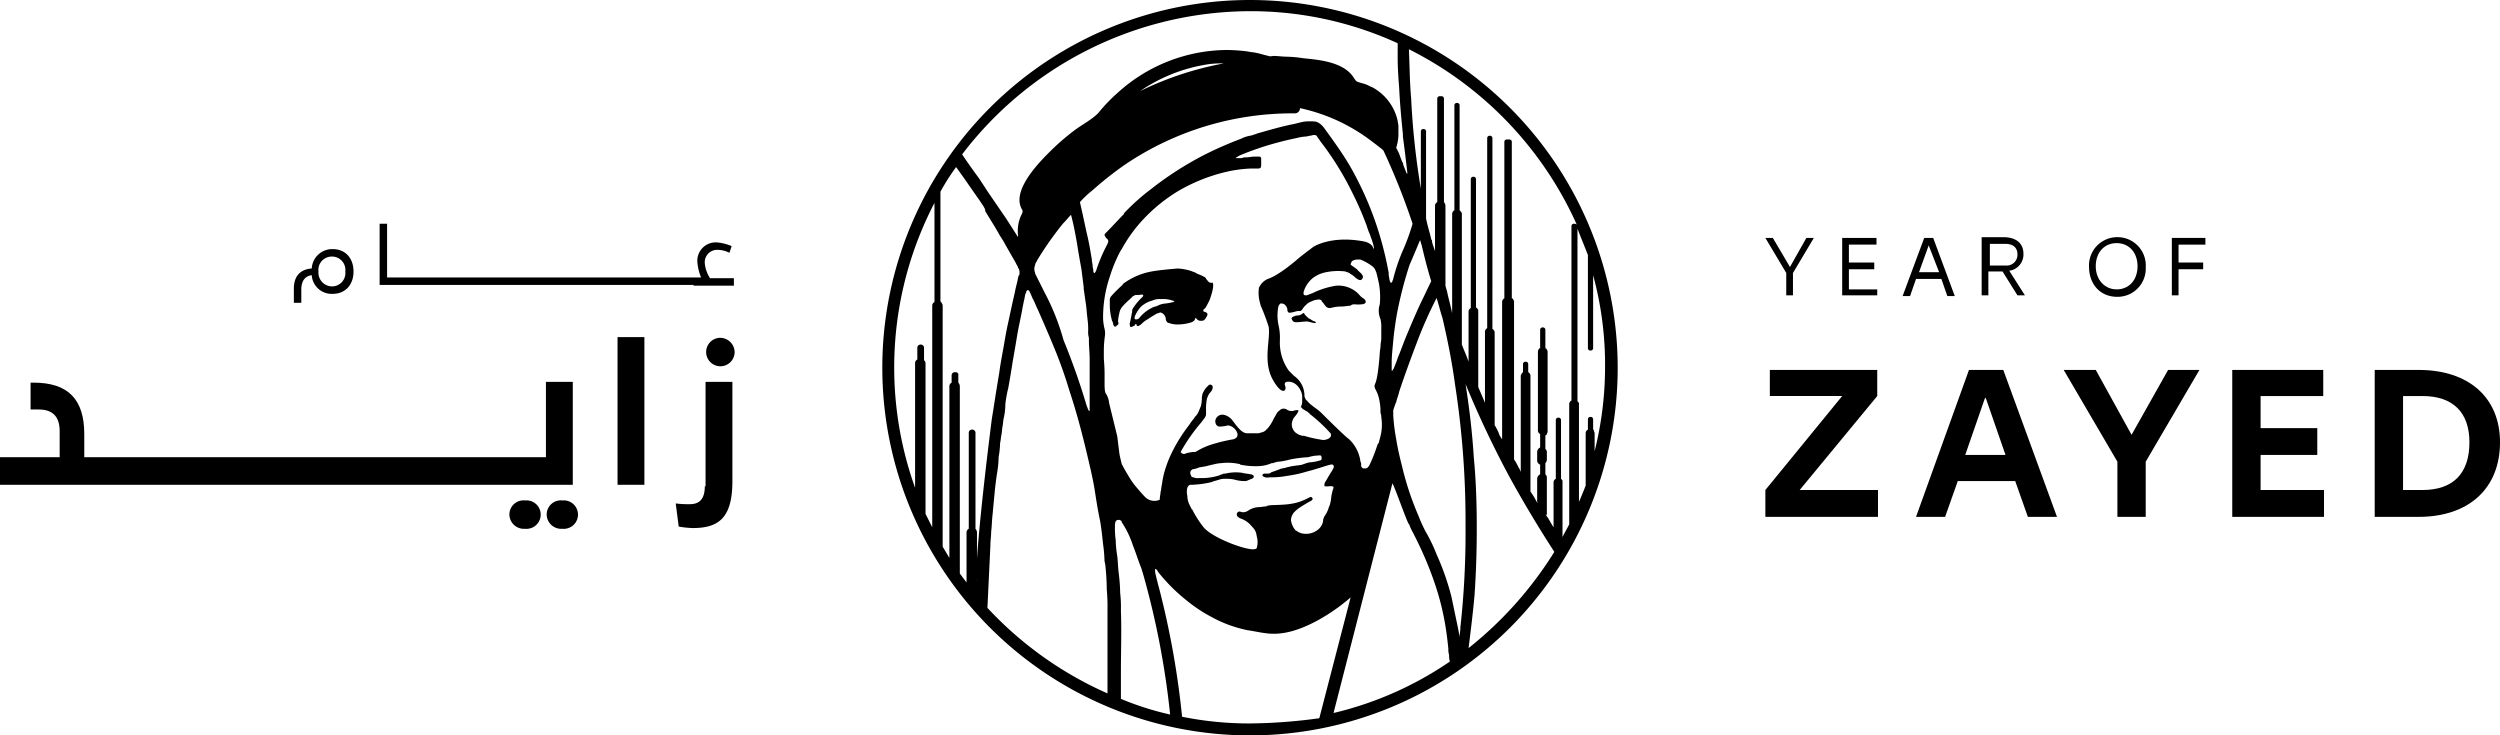
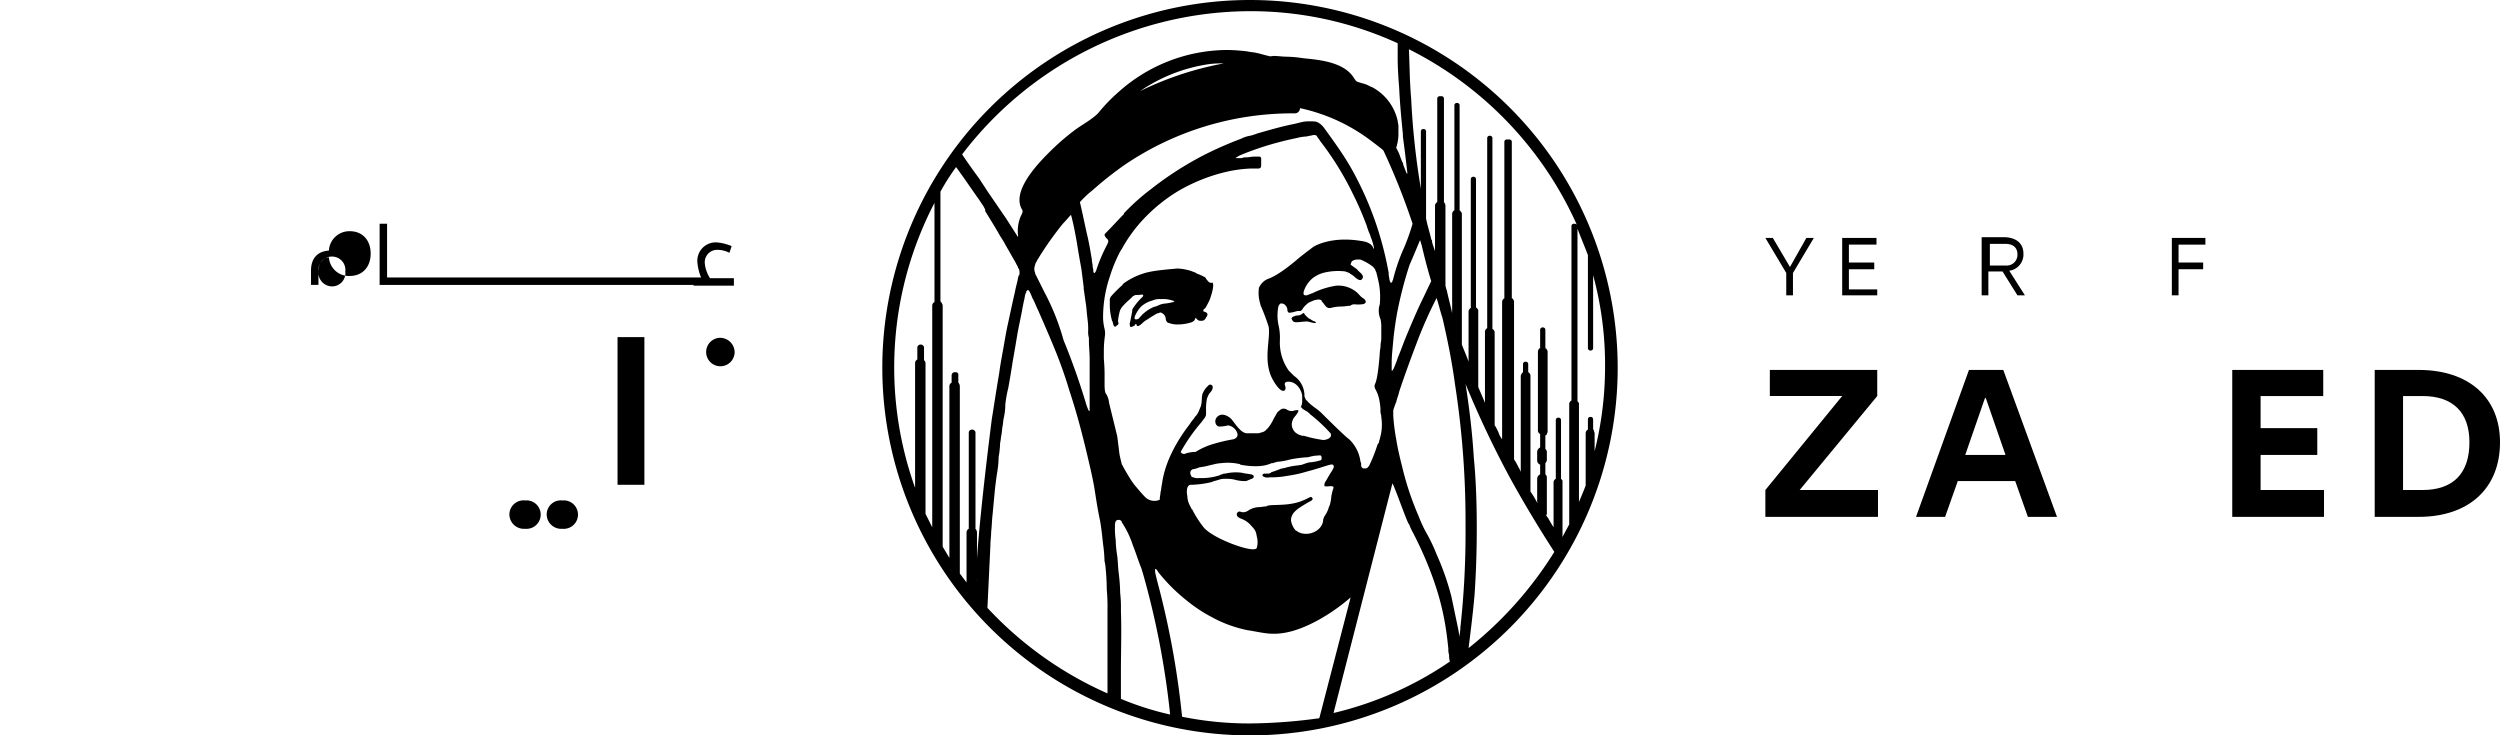
<svg xmlns="http://www.w3.org/2000/svg" id="Group_19433" data-name="Group 19433" viewBox="0 0 487.699 143.458">
  <path id="Path_10142" data-name="Path 10142" d="M166.7,37.6c-.291-.145-.146,0,0,0Zm-5.529,4.947a9.5,9.5,0,0,1-1.6.291,3.855,3.855,0,0,0-1.455.436c-.291.145-.582.145-.873.291a7.35,7.35,0,0,0-2.764,2.182h0s-.436.291-.727.145,0-.727.146-1.018a6.166,6.166,0,0,1,1.018-1.455,5.347,5.347,0,0,1,2.182-1.164,3.411,3.411,0,0,1,1.6-.291h.873a6.569,6.569,0,0,1,1.891.436c-.146,0-.146.146-.291.146m6.547-4.365c-.146-.145-.146-.291-.291-.436h0a9.089,9.089,0,0,0-1.6-.727.143.143,0,0,1-.146-.145c-.436-.145-.727-.291-1.164-.436A10.534,10.534,0,0,0,162.04,36c-1.6.145-3.492.291-5.092.582a13.366,13.366,0,0,0-5.238,2.182h0a1.086,1.086,0,0,0-.436.436l-.146.145h0a26.887,26.887,0,0,0-2.037,2.037,1.592,1.592,0,0,0-.291.582v.145h0v.873a11.753,11.753,0,0,0,.436,3.2c.291.436.146,1.018.582,1.164.146,0,.291-.145.436-.291.291-.145.291-.436.146-.727a10.743,10.743,0,0,1,.291-1.746,2.451,2.451,0,0,1,.582-1.164c.873-1.018,1.891-1.746,2.037-2.037.146,0,.146,0,.291-.145.436-.145.873,0,1.309-.145.291,0,.582,0,.291.436a11.733,11.733,0,0,0-1.746,2.037,1.23,1.23,0,0,0-.291.873l-.436,2.182h0c-.146.145,0,.291,0,.436h0V47.2h0c0,.145.146.291.436.145a.451.451,0,0,0,.291-.145.313.313,0,0,0,.291-.291c.146-.145.146,0,.291,0,0,.582.582.291,1.164-.291a4.421,4.421,0,0,1,1.018-.727,21.541,21.541,0,0,1,1.891-1.164.535.535,0,0,0,.436-.145h.146a1.376,1.376,0,0,1,1.018,1.164,1.111,1.111,0,0,0,.291.727.508.508,0,0,0,.291.145,4.838,4.838,0,0,0,2.037.291,8.421,8.421,0,0,0,2.473-.436,2.008,2.008,0,0,0,.582-.436h0v-.145h0c.146-.291.146-.291.436,0,.291.436,1.018.291,1.018.291h.146a1.136,1.136,0,0,0,.582-.582h0a2.133,2.133,0,0,0,.291-.582c0-.291-.146-.436-.582-.582-.436,0-.146-.582,0-.582s.436-.582,1.018-1.746h0c0-.145.146-.291.146-.436.291-.873.727-2.328.436-2.91-.727.146-.873-.291-1.164-.582" transform="translate(67.697 16.378)" />
  <path id="Path_10143" data-name="Path 10143" d="M177.722,43.618c-.291,0-.582-.291-.873-.436h0c-.146,0-.146-.145-.291-.145-.146-.145-.291-.145-.291-.291-.291-.145-.436-.436-.582-.582-.146-.582-.436.291-1.309.291-.291,0-.436,0-.582.145h-.146c-.291.145-.582.291-.436.582s.291.582.727.582h.291c.582,0,1.309-.145,1.891-.145h.146c.145,0,1.455.436,1.6.291s-.146-.291-.146-.291" transform="translate(78.786 19.091)" />
  <path id="Path_10144" data-name="Path 10144" d="M253.32,43.649h-.146a.465.465,0,0,0-.436.436V78.131a.8.8,0,0,0-.436.727v23.425c-.436.873-.873,1.6-1.309,2.473V93.844c0-.145-.146-.291-.291-.436V81.914a.465.465,0,0,0-.436-.436h-.146a.465.465,0,0,0-.436.436V93.408h0a.8.8,0,0,0-.436.727v8.73c-.582-.873-.873-1.6-1.455-2.328a.534.534,0,0,0,.146-.436h0V93.117h0a.756.756,0,0,0-.291-.582V90.353a1.1,1.1,0,0,0,.291-.582h0v-1.6h0a.756.756,0,0,0-.291-.582V84.969c.146-.145.291-.145.291-.291s.146-.291.146-.436V68.674a.534.534,0,0,0-.146-.436.313.313,0,0,0-.291-.291V64.309a.465.465,0,0,0-.436-.436h-.146a.465.465,0,0,0-.436.436v3.637h-.145a1.111,1.111,0,0,0-.291.727V83.951a.8.8,0,0,0,.436.727V87.3a.982.982,0,0,0-.582.873v1.6a.9.9,0,0,0,.582.873v1.891a.982.982,0,0,0-.582.873v4.51c0-.145.146.291,0,.145a17.32,17.32,0,0,0-1.309-2.182h0V73.33a.8.8,0,0,0-.436-.727V71a.465.465,0,0,0-.436-.436h-.146a.465.465,0,0,0-.436.436v1.6l-.146.145a1.1,1.1,0,0,0-.291.582V92.1c0-.145-.146-.291-.146-.436-.436-.727-.727-1.455-1.164-2.037v-30.7a.534.534,0,0,0-.146-.436.313.313,0,0,0-.291-.291V27.644a.465.465,0,0,0-.436-.436h-.582a.465.465,0,0,0-.436.436V58.2a.8.8,0,0,0-.436.727V85.7c-.146-.145-.146-.291-.291-.436a2.132,2.132,0,0,1-.291-.582,9.777,9.777,0,0,0-.873-1.746V64.891a.534.534,0,0,0-.146-.436c0-.145-.146-.145-.291-.291V49.032h0V26.917a.465.465,0,0,0-.436-.436h-.146a.465.465,0,0,0-.436.436V50.923h0V64.018a.8.8,0,0,0-.436.727V78.567l-1.309-3.055V60.526c0-.145-.146-.291-.291-.436l-.146-.145V54.706h0V34.919a.465.465,0,0,0-.436-.436h-.146a.465.465,0,0,0-.436.436v19.5h0V60.09a.8.8,0,0,0-.436.727v9.748c-.436-1.309-.873-2.182-1.309-3.346V41.757a.756.756,0,0,0-.291-.582l-.146-.145V20.515a.465.465,0,0,0-.436-.436h-.146a.465.465,0,0,0-.436.436V41.03a.8.8,0,0,0-.436.727V61.108c-.291-1.455-.727-2.91-1.018-4.365a9.266,9.266,0,0,1-.291-1.018h0V40.157a1.111,1.111,0,0,0-.291-.727h0V19.205a.465.465,0,0,0-.436-.436h-.436a.465.465,0,0,0-.436.436V39.429h0a.8.8,0,0,0-.436.727v8.875c-.146-.582-.436-1.164-.582-1.891a.534.534,0,0,0-.146-.436c-.291-1.309-.727-2.619-1.018-4.074V25.607a.465.465,0,0,0-.436-.436h-.146a.465.465,0,0,0-.436.436v11.2a149.5,149.5,0,0,1-1.891-17.6c-.291-3.2-.291-6.4-.436-9.6a70.523,70.523,0,0,1,32.736,34.191c-.291-.145-.291-.145-.436-.145m.436.582c.727,1.891,1.455,3.637,2.182,5.529V67.946a.465.465,0,0,0,.436.436h.146a.465.465,0,0,0,.436-.436V53.688a66.361,66.361,0,0,1,2.328,17.9,67.851,67.851,0,0,1-2.037,16.441V84.533c0-.145-.146-.436-.146-.582a.143.143,0,0,0-.146-.145V81.768a.465.465,0,0,0-.436-.436h-.146a.465.465,0,0,0-.436.436v2.037h0a.8.8,0,0,0-.436.727V94.717c-.436,1.164-.873,2.182-1.309,3.2V78.713c0-.145-.146-.291-.291-.436V44.231Zm-21.1,82.2c.436-3.492.873-6.984,1.164-10.33.291-4.219.436-8.439.436-13.095s-.146-9.312-.582-13.822c-.291-4.8-.873-9.6-1.6-14.259a194.188,194.188,0,0,0,8.293,17.6c2.764,5.092,5.82,10.185,9.021,15.132a73.52,73.52,0,0,1-16.732,18.769m-1.6-3.928c0,.582-.145,1.164-.145,1.746l-.291-1.6-1.309-6.256h0a50.753,50.753,0,0,0-2.91-8.293,32.86,32.86,0,0,0-2.182-4.51,28.328,28.328,0,0,1-1.309-2.91,57.212,57.212,0,0,1-3.2-9.6c-.436-1.746-.873-3.492-1.164-5.383a36.841,36.841,0,0,1-.582-4.656v-.582a1.845,1.845,0,0,1,.146-.873,10.025,10.025,0,0,1,.436-1.164c.146-.727.436-1.309.582-2.037,1.018-3.055,2.182-6.256,3.346-9.312A81.862,81.862,0,0,1,226.4,58.2v-.145c.436,1.309.727,2.619,1.164,3.928,1.018,4.365,1.891,8.73,2.473,13.095a174.215,174.215,0,0,1,2.037,27.644,167.933,167.933,0,0,1-1.018,19.787m-24.734,16.586,11.494-44.813c.436.727,2.328,6.111,3.055,7.711,0,.145,0,.145.146.145a11.776,11.776,0,0,0,.873,1.891l.436.873a69.607,69.607,0,0,1,3.783,9.021,51.337,51.337,0,0,1,2.037,8.148c.291,1.746.436,3.2.582,4.51a2.837,2.837,0,0,0,.145,1.164,4.028,4.028,0,0,0,.146,1.309,67.718,67.718,0,0,1-22.7,10.039m-16.3,2.037a65.913,65.913,0,0,1-13.24-1.309,166.052,166.052,0,0,0-4.51-25.171c-.291-1.018-.727-2.91-.727-2.91h0c0-.291-.145-.873.146-.727a2.008,2.008,0,0,1,.436.582,33.878,33.878,0,0,0,5.529,5.529h0a28.859,28.859,0,0,0,4.8,3.2,24.659,24.659,0,0,0,7.129,2.619c1.018.145,2.328.436,3.492.582a11.778,11.778,0,0,0,3.2,0c4.51-.582,9.894-3.928,13.386-6.984l-6.111,23.57a103.914,103.914,0,0,1-13.531,1.018m-25.171-4.8v-5.383c0-3.928.146-7.857,0-11.785v-.145a24.662,24.662,0,0,0-.145-3.346,35.674,35.674,0,0,0-.291-3.928c-.145-1.164-.145-2.182-.291-3.346a21.707,21.707,0,0,1-.291-3.055,15.814,15.814,0,0,1-.145-2.619v-.145c0-.727.145-1.164.727-1.164a.756.756,0,0,1,.582.291v.146a18.425,18.425,0,0,1,2.182,4.51c.582,1.455,1.018,2.91,1.6,4.365.146.291.146.582.291.873a161.76,161.76,0,0,1,5.383,27.79,56.647,56.647,0,0,1-9.6-3.055m-2.182-.873a71.208,71.208,0,0,1-23.861-16.877l.582-12.222c0-.873.145-1.746.145-2.619.146-1.164.146-2.328.291-3.492.145-1.6.291-3.055.436-4.656.146-1.309.291-2.473.436-3.346a19.716,19.716,0,0,0,.291-2.91v-.145a17.825,17.825,0,0,0,.291-2.764c.146-.582.146-1.164.291-1.746l.146-1.309c.146-.582.146-1.309.291-1.891a12.733,12.733,0,0,0,.291-2.328v-.291a24.676,24.676,0,0,1,.582-3.2q.436-2.4.873-5.238c.291-1.6.582-3.346.873-5.092s.727-3.492,1.018-5.238l.291-1.455c.145-.436.145-.873.291-1.309l.145-.291c0-.145,0-.291.146-.291a.143.143,0,0,1,.146-.145c.146,0,.146,0,.291.145,0,.145.146.145.146.291a7.1,7.1,0,0,1,.436,1.018c.436.727.727,1.6,1.164,2.473,1.018,2.328,2.037,4.656,3.055,7.129h0a85.76,85.76,0,0,1,3.055,8.584c1.455,4.365,2.619,8.875,3.637,13.24h0c.582,2.473,1.018,4.365,1.309,6.256s.582,3.783,1.018,5.82c.291,1.6.436,3.2.582,4.51a28.406,28.406,0,0,1,.291,3.346l.146.727a44.766,44.766,0,0,1,.291,4.8,38.119,38.119,0,0,1,.146,4.074v16.441Zm-25.9-22.115v-9.457h0a1.111,1.111,0,0,0-.291-.727h0V84.387a.626.626,0,0,0-.582-.582h-.146a.626.626,0,0,0-.582.582v18.769a.8.8,0,0,0-.436.727v9.748l-1.309-1.746V75.367a1.111,1.111,0,0,0-.291-.727h0v-1.6h0c0-.291-.291-.436-.582-.436h-.146a.626.626,0,0,0-.582.582v1.455a.8.8,0,0,0-.436.727V108.83l-1.309-2.182V59.653c0-.291-.145-.436-.291-.727l-.145-.145V37.392a44,44,0,0,1,3.055-4.8c1.6,2.182,3.055,4.365,4.51,6.4l.873,1.309.291.582v.291l1.6,2.619c.291.436.582,1.018.873,1.455.436.873,1.018,1.6,1.455,2.473l1.746,3.055c.291.436.436.873.727,1.309v.145a.143.143,0,0,0,.146.145,2.157,2.157,0,0,1,.146,1.018c0,.145,0,.291-.146.291,0,.145-.146.436-.146.582-.145.873-.436,1.746-.582,2.619-.436,1.891-.873,3.928-1.309,5.965-.436,1.891-.727,3.783-1.018,5.383s-.582,3.2-.727,4.365c-.291,1.746-.582,3.492-.873,5.383-.146.873-.291,1.891-.436,2.764l-.146.873c-2.91,22.988-3.055,29.972-3.055,30.263a4.486,4.486,0,0,1,.145,1.455m-8.293-54.415a.8.8,0,0,0-.436.727v43.212l-1.309-2.619V70.856a.756.756,0,0,0-.291-.582h0V67.8a.626.626,0,0,0-.582-.582h-.145a.626.626,0,0,0-.582.582v2.328a.8.8,0,0,0-.436.727v24.3a69.582,69.582,0,0,1,3.783-55.579V58.926ZM168.2,18.041a31.868,31.868,0,0,1,13.822-5.529,19.5,19.5,0,0,1,2.91-.145,63.061,63.061,0,0,0-16.3,5.383c-.145,0-.291.145-.436.291M149.872,56.889,148.127,53.4v-.145a1.963,1.963,0,0,1,0-1.6v-.145l.146-.291a.508.508,0,0,0,.146-.291,64.931,64.931,0,0,1,5.092-7.275c.582-.582,1.018-1.164,1.6-1.746.582,2.182.873,3.928,1.164,5.529.291,1.891.582,3.492.873,5.092l.436,3.492v.291l.436,3.055c.146.873.146,1.746.291,2.619v.145a14.115,14.115,0,0,1,.146,2.473,4.028,4.028,0,0,0,.146,1.309v.582c0,1.164.146,2.328.146,3.492V80.168H158.6c0-.146-.146-.146-.146-.291-.146-.291-.146-.436-.291-.727a133.6,133.6,0,0,0-4.51-12.8h0a45.834,45.834,0,0,0-3.783-9.457m31.572,22.843h0a12.12,12.12,0,0,1,.145-1.746,3.6,3.6,0,0,1,.582-1.309c.727-.727.727-1.455.291-1.6-.291-.145-.436,0-.727.291h0a4.2,4.2,0,0,0-1.018,1.6v.145c-.146.436,0,1.164-.291,2.182-.146.291-.291.727-.436,1.018l-.146.291a2.094,2.094,0,0,1-.291.436,2.008,2.008,0,0,0-.436.582h0a8.072,8.072,0,0,0-.873,1.164c-2.037,2.619-4.8,6.984-5.383,11.64-.145.582-.145,1.164-.291,1.6,0,.436-.145.873-.145,1.455a2.561,2.561,0,0,1-2.764-.436c-.727-.727-1.455-1.6-2.182-2.473a17.233,17.233,0,0,1-1.164-1.746c-.436-.727-.873-1.455-1.309-2.328-.146-.582-.291-1.164-.436-1.891h0l-.436-3.492-1.6-6.547a3.94,3.94,0,0,0-.582-1.746h0c-.291-.291-.291-1.455-.291-2.037v-.873a36.787,36.787,0,0,0-.145-3.928V68.674c0-3.055.436-3.2.145-4.51a9.825,9.825,0,0,1-.291-2.037v-.291a24.717,24.717,0,0,1,1.309-7.857,29.463,29.463,0,0,1,2.037-4.947c.146-.145.146-.291.291-.436a28.368,28.368,0,0,1,4.219-5.82h0a31.645,31.645,0,0,1,6.838-5.529,33.876,33.876,0,0,1,9.6-3.783,25.823,25.823,0,0,1,4.365-.582h1.455c.582,0,.727-.145.727-.727V30.99a.386.386,0,0,0-.436-.436H190.9c-.582,0-1.164.145-1.6.145a1.846,1.846,0,0,0-.873.145h-1.164a.142.142,0,0,1,.146-.145h0c.146-.145.291-.145.436-.291,1.309-.582,2.91-1.164,4.656-1.746a65.145,65.145,0,0,1,6.693-1.746,8.515,8.515,0,0,1,1.891-.291c.436-.145.873-.145,1.309-.291.291,0,.582,0,.727.291s.436.582.582.873a58.2,58.2,0,0,1,6.4,10.33,60.714,60.714,0,0,1,2.764,6.4h0a1.126,1.126,0,0,0,.146.436c.146.582.436,1.018.582,1.6.436,1.018.873,2.91.436,2.037-.291-.873-1.6-1.164-1.6-1.164h0c-6.547-1.309-10.039,1.018-10.039,1.018h0c-1.164.873-2.328,1.746-3.346,2.619,0,0-3.346,2.91-5.529,3.637a3.3,3.3,0,0,0-1.746,1.746,7.048,7.048,0,0,0,.291,3.2v.145a40.076,40.076,0,0,1,1.6,4.219c.436,2.328-1.164,6.547.727,10.185,1.891,3.492,2.91,2.328,2.473,1.309-.146-.436,0-.582.291-.727h0a2.319,2.319,0,0,1,1.746.436,3.168,3.168,0,0,1,1.018,1.309,2.7,2.7,0,0,1,.291,1.018v1.018a2.239,2.239,0,0,1-.291,1.164l.291.145a.313.313,0,0,0,.291.291,3.181,3.181,0,0,0,.727.436l.146.145c.145.145.291.145.291.291a30.529,30.529,0,0,1,4.074,3.783c.436.873-.727,1.309-1.455,1.309a27.823,27.823,0,0,1-3.928-.873l.145.145c-.291-.145-.582-.145-.873-.291a3.181,3.181,0,0,1-.727-.436,2.231,2.231,0,0,1-.727-1.6,2.762,2.762,0,0,1,.436-1.309h0c.873-1.018,1.018-1.455.727-1.455H199.2a1.582,1.582,0,0,0-.727.145,1.768,1.768,0,0,1-1.309-.291,1.312,1.312,0,0,0-.727-.146,1.1,1.1,0,0,0-.582.291c-.146.145-.436.291-.582.582s-.436.727-.727,1.309a7.636,7.636,0,0,1-1.018,1.6l-.146.145h0l-.436.436c-.146,0-.146.145-.291.145-.291.145-.582.145-.873.291h-2.328c-1.309,0-2.473-2.182-3.2-2.91-.873-.727-1.891-1.018-2.619-.291s-.291,1.891.436,1.891h.146a6.592,6.592,0,0,0,1.164-.145c.727-.291,1.6.436,1.891.873s.727,1.309-.436,1.746a32.444,32.444,0,0,0-3.783.873,13.786,13.786,0,0,0-3.637,1.6,6.924,6.924,0,0,0-1.891.291.711.711,0,0,1-1.018-.291,34.559,34.559,0,0,1,4.074-5.82h0c.291-.436.582-.727.727-1.018h0a1.1,1.1,0,0,0,.146-.582c0-.436,0-.727,0-1.018M205.888,96.9a7.508,7.508,0,0,1-.291,1.6.451.451,0,0,1-.146.291,5.514,5.514,0,0,1-.873,1.891,2.068,2.068,0,0,0-.291.873v.145a2.8,2.8,0,0,1-1.164,1.746h0a3.673,3.673,0,0,1-3.055.582h0c-.146,0-.291-.145-.436-.145-.291-.145-.436-.291-.727-.436a3.809,3.809,0,0,1-.873-1.891v-.145a2.1,2.1,0,0,1,.291-1.018,2.009,2.009,0,0,1,.436-.582l.146-.145a5.686,5.686,0,0,1,.727-.582h0c.873-.582,1.891-1.164,1.891-1.164h0c.291-.145,1.018-.436.582-.873-.291-.291-.582.145-1.746.582-2.619,1.164-5.965.727-6.838,1.018-.146,0-.146,0-.291.145-.582,0-1.018.145-1.6.145a3.965,3.965,0,0,0-2.037.727h0c-1.018.582-1.455,0-1.746.145-.436.145-.727.873.291,1.309a5.135,5.135,0,0,1,1.891,1.164h0c.582.727,1.164,1.018,1.309,2.328a4.081,4.081,0,0,1,0,2.328h0c-.291.291-.873.291-2.182,0-2.91-.727-7.129-2.619-8.293-4.219a20.412,20.412,0,0,1-2.037-3.2.142.142,0,0,0-.146-.145l-.436-.873h0a3.874,3.874,0,0,1-.436-1.746h0c-.146-.582-.291-2.328.873-2.182a19.019,19.019,0,0,0,4.074-.582h-.146c.436-.145,1.018-.291,1.455-.436a3.2,3.2,0,0,1,1.164-.145,7.084,7.084,0,0,1,1.746.145,7.232,7.232,0,0,0,2.328.291c.291-.145.727-.291,1.018-.436.146,0,.291-.145.436-.291v-.291a.756.756,0,0,0-.582-.291c-.582-.145-1.164-.145-1.6-.291a8.658,8.658,0,0,0-3.346.145h-.145a.535.535,0,0,0-.436.145.535.535,0,0,0-.436.145h0a11.142,11.142,0,0,1-3.637.582h-.582a2.157,2.157,0,0,1-1.018-.145c-.146,0-.436-.145-.436-.291h0V92.68l-.145-.145v-.145a.731.731,0,0,1,.582-.873,3.7,3.7,0,0,0,1.018-.291c.436-.145,1.164-.145,2.037-.436.291,0,.436-.145.727-.145a7.507,7.507,0,0,1,1.6-.291,10.56,10.56,0,0,1,3.492.145h0c.146,0,.146,0,.291.145a14.76,14.76,0,0,0,3.492.291,6.95,6.95,0,0,0,2.619-.582h.145a.637.637,0,0,0,.436-.145h0c.291,0,.436-.145.727-.145h.146a14.44,14.44,0,0,0,2.182-.436,25.428,25.428,0,0,1,3.492-.436,11.85,11.85,0,0,1,1.309-.291c.436,0,1.164-.145,1.164,0a.508.508,0,0,1,.146.291h0c0,.146,0,.582-.146.582a9.483,9.483,0,0,1-2.328.436,13.39,13.39,0,0,0-1.309.436c-.582.145-1.164.145-1.891.291h-.146c-.436.145-.727.145-1.164.291s-.873.145-1.164.291h0c-.291.145-.436.145-.727.291-.146,0-.291.145-.436.145s-.291.145-.436.145a.143.143,0,0,0-.146.146c-.145,0-.291.145-.436.145h-.727c-.582,0-.582.436-.291.582a1.642,1.642,0,0,0,1.164.145h.582a16.9,16.9,0,0,0,2.91-.291,24.372,24.372,0,0,0,3.928-.873c.146,0,.436-.145.582-.145,3.055-.873,3.928-1.309,4.365-1.164h0l.146.145h0c0,.145.146.291,0,.436a.451.451,0,0,1-.146.291.508.508,0,0,1-.146.291c-.145.291-.291.436-.436.727-.291.436-.582,1.018-.873,1.455a1.056,1.056,0,0,0-.146.873h.146c.436.145,1.6-.291,1.6.291a9.214,9.214,0,0,0-.436,1.746Zm9.6-17.023a2.5,2.5,0,0,0,.146,1.164v.291h0a9.656,9.656,0,0,1,0,3.055,15.1,15.1,0,0,1-.436,1.746c0,.145,0,.291-.146.291,0,.145,0,.145-.146.291a29.79,29.79,0,0,1-1.6,4.074c-.291.436-.436.582-.727.582h-.436q-.218,0-.436-.436V90.5a.535.535,0,0,0-.145-.436h0v-.145A7.346,7.346,0,0,0,209.38,85.7C208.507,85.115,204,80.6,204,80.6h0c-.873-.873-2.037-1.455-2.764-2.328h0l-.146-.145h0l-.146-.146h0c-.146-.145-.146-.436-.291-.582h0v-.145a4.687,4.687,0,0,0-2.037-3.928l-1.018-1.018a9.409,9.409,0,0,1-1.746-5.674v-.145h0a10.911,10.911,0,0,0-.291-3.2,9.17,9.17,0,0,1,0-3.492h0c.146-.291.291-.582.436-.582h0c1.018-.145,1.309,1.018,1.309,1.018,0,.727.291.873.727.727.436,0,1.018-.291,1.455-.291h.291c.146,0,.146,0,.291-.145l.146-.145a3.917,3.917,0,0,1,.873-1.018,2.345,2.345,0,0,1,1.018-.582h0a2.068,2.068,0,0,1,.873-.291h0c.582-.145.873,0,1.018.145h0c0,.145.146.291.291.436h0c.146.145.582,1.018,1.164,1.018h.291a7.584,7.584,0,0,1,2.037-.291c.727,0,1.309-.145,1.746-.145.146,0,.146-.145.291-.145.436-.291.873,0,2.037-.145h0c.436,0,.873-.291.727-.582,0-.291-.436-.582-.436-.582-.582-.291-.727-.727-1.455-1.309a5.6,5.6,0,0,0-3.783-1.164,15.548,15.548,0,0,0-4.656,1.455c-.437.145-.727.291-1.164.436-.436,0-.727,0-.582-.727a5.565,5.565,0,0,1,1.746-2.619,6.063,6.063,0,0,1,2.619-1.164,11.462,11.462,0,0,1,3.783-.145c.291.145.436.145.727.291a.143.143,0,0,1,.146.145,3.6,3.6,0,0,1,.873.582l.146.145c.727.582,1.164.727,1.455.145s-.582-1.164-1.018-1.6c0-.145-.146-.145-.291-.291l-1.018-.727a1.136,1.136,0,0,1,.291-.727,2.068,2.068,0,0,1,.873-.291h.727a10.231,10.231,0,0,1,2.328,1.309,2,2,0,0,1,.727,1.164V52.96s.291,1.018.582,2.473h0a15.169,15.169,0,0,1,.146,3.928,4.092,4.092,0,0,0,.145,2.91,7.083,7.083,0,0,1,.146,1.746v2.037c0,.436-.146.873-.146,1.455,0,.436-.145.873-.145,1.309h0s-.291,4.656-.873,5.965.727.873,1.018,5.092M223.2,46.849c.146.291.146.582.291.873.582,2.473,1.164,4.8,1.891,7.129-.582,1.164-1.164,2.473-1.891,3.928-1.309,2.764-2.328,5.238-3.346,7.711-.436,1.164-.873,2.328-1.309,3.346-.146.582-.436,1.164-.582,1.6-.146.291-.146.436-.291.582,0,.145-.146.145-.146.291h-.146v-1.6c0-1.164.146-2.473.291-4.074.146-1.746.436-3.637.727-5.383a77.615,77.615,0,0,1,2.473-9.6c.582-1.309,1.309-3.055,2.037-4.8m-3.492,2.328a36.858,36.858,0,0,0-1.746,5.238c0,.145-.146.291-.146.436s-.146.145-.146.291h-.146a.143.143,0,0,1-.146-.145c0-.145-.146-.291-.146-.436,0-.291-.146-.727-.146-1.018v-.291a65.734,65.734,0,0,0-1.6-6.838,63.594,63.594,0,0,0-4.51-11.349,48.8,48.8,0,0,0-3.055-5.238c-1.164-1.746-2.328-3.346-3.492-4.947a3.922,3.922,0,0,0-1.164-1.018c-.146,0-.291-.145-.436-.145a10.939,10.939,0,0,0-2.182,0c-.873.145-1.746.436-2.619.582-2.037.436-4.074,1.018-6.111,1.6-.582.145-1.164.436-1.891.582a6.161,6.161,0,0,0-1.746.582,72.7,72.7,0,0,0-6.984,3.055,64.23,64.23,0,0,0-10.476,6.693,42.292,42.292,0,0,0-5.383,4.8v.145c-1.164,1.164-2.328,2.473-3.492,3.637-.145.145-.291.291-.291.436s.146.291.291.582c.146.145.291.145.291.291a.534.534,0,0,1,.145.436h0c0,.145-.145.291-.145.436a31.562,31.562,0,0,0-2.182,5.092h0a.508.508,0,0,1-.146.291c0,.145-.146.145-.146.291h-.145a.534.534,0,0,1-.146-.436c0-.291-.146-.582-.146-1.018,0-.291-.146-.727-.146-1.018v-.145c-.291-1.746-.582-3.492-1.018-5.238-.436-2.037-.873-4.074-1.309-5.965A18.738,18.738,0,0,1,159.33,37.1a66.631,66.631,0,0,1,6.256-4.947,58.3,58.3,0,0,1,33.173-10.039,1,1,0,0,0,1.018-1.018h0a35.123,35.123,0,0,1,12.076,5.092c1.309.873,2.619,1.891,3.928,2.91l.291.291a132.144,132.144,0,0,1,5.674,14.259,42.408,42.408,0,0,1-2.037,5.529M190.029,2.182a68.808,68.808,0,0,1,28.808,6.256v2.91c0,1.891.146,3.928.291,5.82.146,3.055.436,6.111.727,9.021v.436c.291,2.182.582,4.51.873,7.129,0,0,0,.436-.291-.291-.146-.436-.436-1.018-.582-1.6,0-.145,0-.145-.146-.291-.146-.436-.291-.727-.436-1.164,0-.145-.146-.291-.146-.436l-.582-1.164.146-.436c0-.291.146-.436.146-.727a7.686,7.686,0,0,0,.146-1.891V24.589c0-.291-.146-.727-.146-1.018a9.854,9.854,0,0,0-4.947-6.547c-.436-.145-.873-.436-1.309-.582s-1.018-.291-1.455-.436-.582-.436-.873-.873c-2.037-3.2-7.275-3.492-9.894-3.783a23.792,23.792,0,0,0-3.2-.291c-.727,0-1.746-.145-2.473-.145-.291,0-.727.145-1.018,0-.727-.145-1.6-.436-2.328-.582-.582-.145-1.164-.145-1.746-.291a35.674,35.674,0,0,0-3.928-.291,31.985,31.985,0,0,0-21.388,8.293,32.382,32.382,0,0,0-3.783,3.928c-1.164,1.309-3.492,2.473-4.947,3.637a45.234,45.234,0,0,0-4.8,4.219c-2.328,2.328-7.42,7.711-5.092,11.2v.436c-.145.145-.145.436-.291.582a7.437,7.437,0,0,0-.582,3.928v.291l-2.328-3.637L138.669,37.1h0c-.436-.727-.873-1.309-1.309-2.037-1.164-1.6-2.328-3.2-3.492-4.947A70.833,70.833,0,0,1,190.029,2.182m0-2.182a71.729,71.729,0,1,0,71.729,71.729A71.781,71.781,0,0,0,190.029,0" transform="translate(53.821)" />
  <path id="Path_10145" data-name="Path 10145" d="M76.355,67.1A2.756,2.756,0,0,0,73.3,69.864a2.833,2.833,0,0,0,3.055,2.764,2.778,2.778,0,1,0,0-5.529" transform="translate(33.348 30.527)" />
-   <path id="Path_10146" data-name="Path 10146" d="M111.74,51.2H106.5V65.9H16.441v-4.51c0-6.693-3.055-10.039-9.894-10.039H5.965v5.238h1.6c2.764,0,4.074,1.455,4.074,4.219V65.9H0v5.383H111.74Z" transform="translate(0 23.294)" />
  <path id="Path_10147" data-name="Path 10147" d="M71.355,67.1A2.756,2.756,0,0,0,68.3,69.864a2.833,2.833,0,0,0,3.055,2.764,2.778,2.778,0,1,0,0-5.529" transform="translate(31.073 30.527)" />
  <rect id="Rectangle_1266" data-name="Rectangle 1266" width="5.238" height="28.808" transform="translate(120.47 65.764)" />
-   <path id="Path_10148" data-name="Path 10148" d="M96.274,71.569c0,2.619-1.164,3.492-2.91,3.492a18.552,18.552,0,0,1-2.764-.145l.582,4.51a17.827,17.827,0,0,0,2.764.291c5.092,0,7.711-2.037,7.711-9.166V51.2H96.42V71.569Z" transform="translate(41.219 23.294)" />
  <path id="Path_10149" data-name="Path 10149" d="M97.355,45.3a2.778,2.778,0,1,0,3.055,2.764A2.839,2.839,0,0,0,97.355,45.3" transform="translate(42.902 20.609)" />
-   <path id="Path_10150" data-name="Path 10150" d="M44.2,37.765a2.606,2.606,0,0,1,2.619-2.91h0a2.606,2.606,0,0,1,2.619,2.91h0a2.606,2.606,0,0,1-2.619,2.91h0a2.687,2.687,0,0,1-2.619-2.91Zm-3.346,3.492c0-1.6.727-2.619,2.037-2.764a3.891,3.891,0,0,0,4.074,3.637h0c2.473,0,4.074-1.746,4.074-4.365h0c0-2.619-1.6-4.365-4.074-4.365h0a4,4,0,0,0-4.074,3.783c-2.182.145-3.492,1.455-3.492,3.928v2.764h1.455Z" transform="translate(17.925 15.195)" />
+   <path id="Path_10150" data-name="Path 10150" d="M44.2,37.765a2.606,2.606,0,0,1,2.619-2.91h0a2.606,2.606,0,0,1,2.619,2.91h0a2.606,2.606,0,0,1-2.619,2.91h0a2.687,2.687,0,0,1-2.619-2.91Zc0-1.6.727-2.619,2.037-2.764a3.891,3.891,0,0,0,4.074,3.637h0c2.473,0,4.074-1.746,4.074-4.365h0c0-2.619-1.6-4.365-4.074-4.365h0a4,4,0,0,0-4.074,3.783c-2.182.145-3.492,1.455-3.492,3.928v2.764h1.455Z" transform="translate(17.925 15.195)" />
  <path id="Path_10151" data-name="Path 10151" d="M112.153,42.076h7.857V40.621h-4.656a6.375,6.375,0,0,1-1.018-2.91,2.408,2.408,0,0,1,2.473-2.619,4.989,4.989,0,0,1,2.328.582l.436-1.309a9.339,9.339,0,0,0-2.91-.727,3.589,3.589,0,0,0-3.783,3.783,10.066,10.066,0,0,0,.727,3.055H52.355V30H50.9V41.931h61.253Z" transform="translate(23.157 13.649)" />
  <path id="Path_10152" data-name="Path 10152" d="M240.774,43.1h1.309V38.738l4.074-6.838H244.7l-3.2,5.674L238.155,31.9H236.7l4.074,6.838Z" transform="translate(107.687 14.513)" />
  <path id="Path_10153" data-name="Path 10153" d="M253.838,41.939h-5.529V38.011h4.947V36.7h-4.947V33.209h5.383V31.9H247V43.1h6.838Z" transform="translate(112.373 14.513)" />
-   <path id="Path_10154" data-name="Path 10154" d="M260.192,33.355h0l2.037,5.238H258.3Zm2.473,6.547,1.164,3.346h1.455L261.065,31.9h-1.746L255.1,43.249h1.455l1.164-3.346Z" transform="translate(116.058 14.513)" />
  <path id="Path_10155" data-name="Path 10155" d="M267.3,33.109h3.055c1.455,0,2.328.727,2.328,2.037h0a2.1,2.1,0,0,1-2.328,2.182H267.3Zm0,5.383h2.473l2.91,4.656h1.455l-3.055-4.8A3.189,3.189,0,0,0,273.848,35h0c0-1.891-1.309-3.2-3.928-3.2H265.7V43.149h1.309V38.493Z" transform="translate(120.881 14.467)" />
-   <path id="Path_10156" data-name="Path 10156" d="M281.409,37.474c0-2.619,1.6-4.51,4.074-4.51h0c2.473,0,4.074,1.891,4.074,4.51h0c0,2.619-1.6,4.51-4.074,4.51h0c-2.328,0-4.074-1.891-4.074-4.51Zm4.219,5.965h0a5.507,5.507,0,0,0,5.529-5.82h0a5.507,5.507,0,0,0-5.529-5.82h0a5.507,5.507,0,0,0-5.529,5.82h0c0,3.2,2.037,5.82,5.529,5.82" transform="translate(127.432 14.467)" />
  <path id="Path_10157" data-name="Path 10157" d="M291.2,43.1h1.309V38.011h4.8V36.7h-4.8V33.209h5.238V31.9H291.2Z" transform="translate(132.482 14.513)" />
  <path id="Path_10158" data-name="Path 10158" d="M258.524,54.692V49.6H237.573v5.092h14.113L236.7,73.025v5.238h21.97V73.025H243.393Z" transform="translate(107.687 22.566)" />
  <path id="Path_10159" data-name="Path 10159" d="M266.5,66.186l3.783-10.912.146-.291.145.291,3.783,10.912ZM267.23,49.6,256.9,78.263h5.674l2.473-6.984h11.2l2.473,6.984H284.4L273.923,49.6H267.23Z" transform="translate(116.877 22.566)" />
-   <path id="Path_10160" data-name="Path 10160" d="M289.94,62.258,282.956,49.6H276.7l10.476,17.9V78.263H292.7V67.5L303.18,49.6h-6.111Z" transform="translate(125.885 22.566)" />
  <path id="Path_10161" data-name="Path 10161" d="M304.829,66.186h11.058V60.949H304.829V54.692H317.05V49.6H299.3V78.263h17.9V73.025H304.829Z" transform="translate(136.167 22.566)" />
  <path id="Path_10162" data-name="Path 10162" d="M336.878,63.713c0,6.111-3.2,9.312-9.166,9.312h-3.783V54.692h3.783c5.965,0,9.166,3.2,9.166,9.021ZM326.984,49.6H318.4V78.263h8.584c9.748,0,15.859-5.529,15.859-14.55h0c0-8.73-6.111-14.113-15.859-14.113" transform="translate(144.857 22.566)" />
</svg>